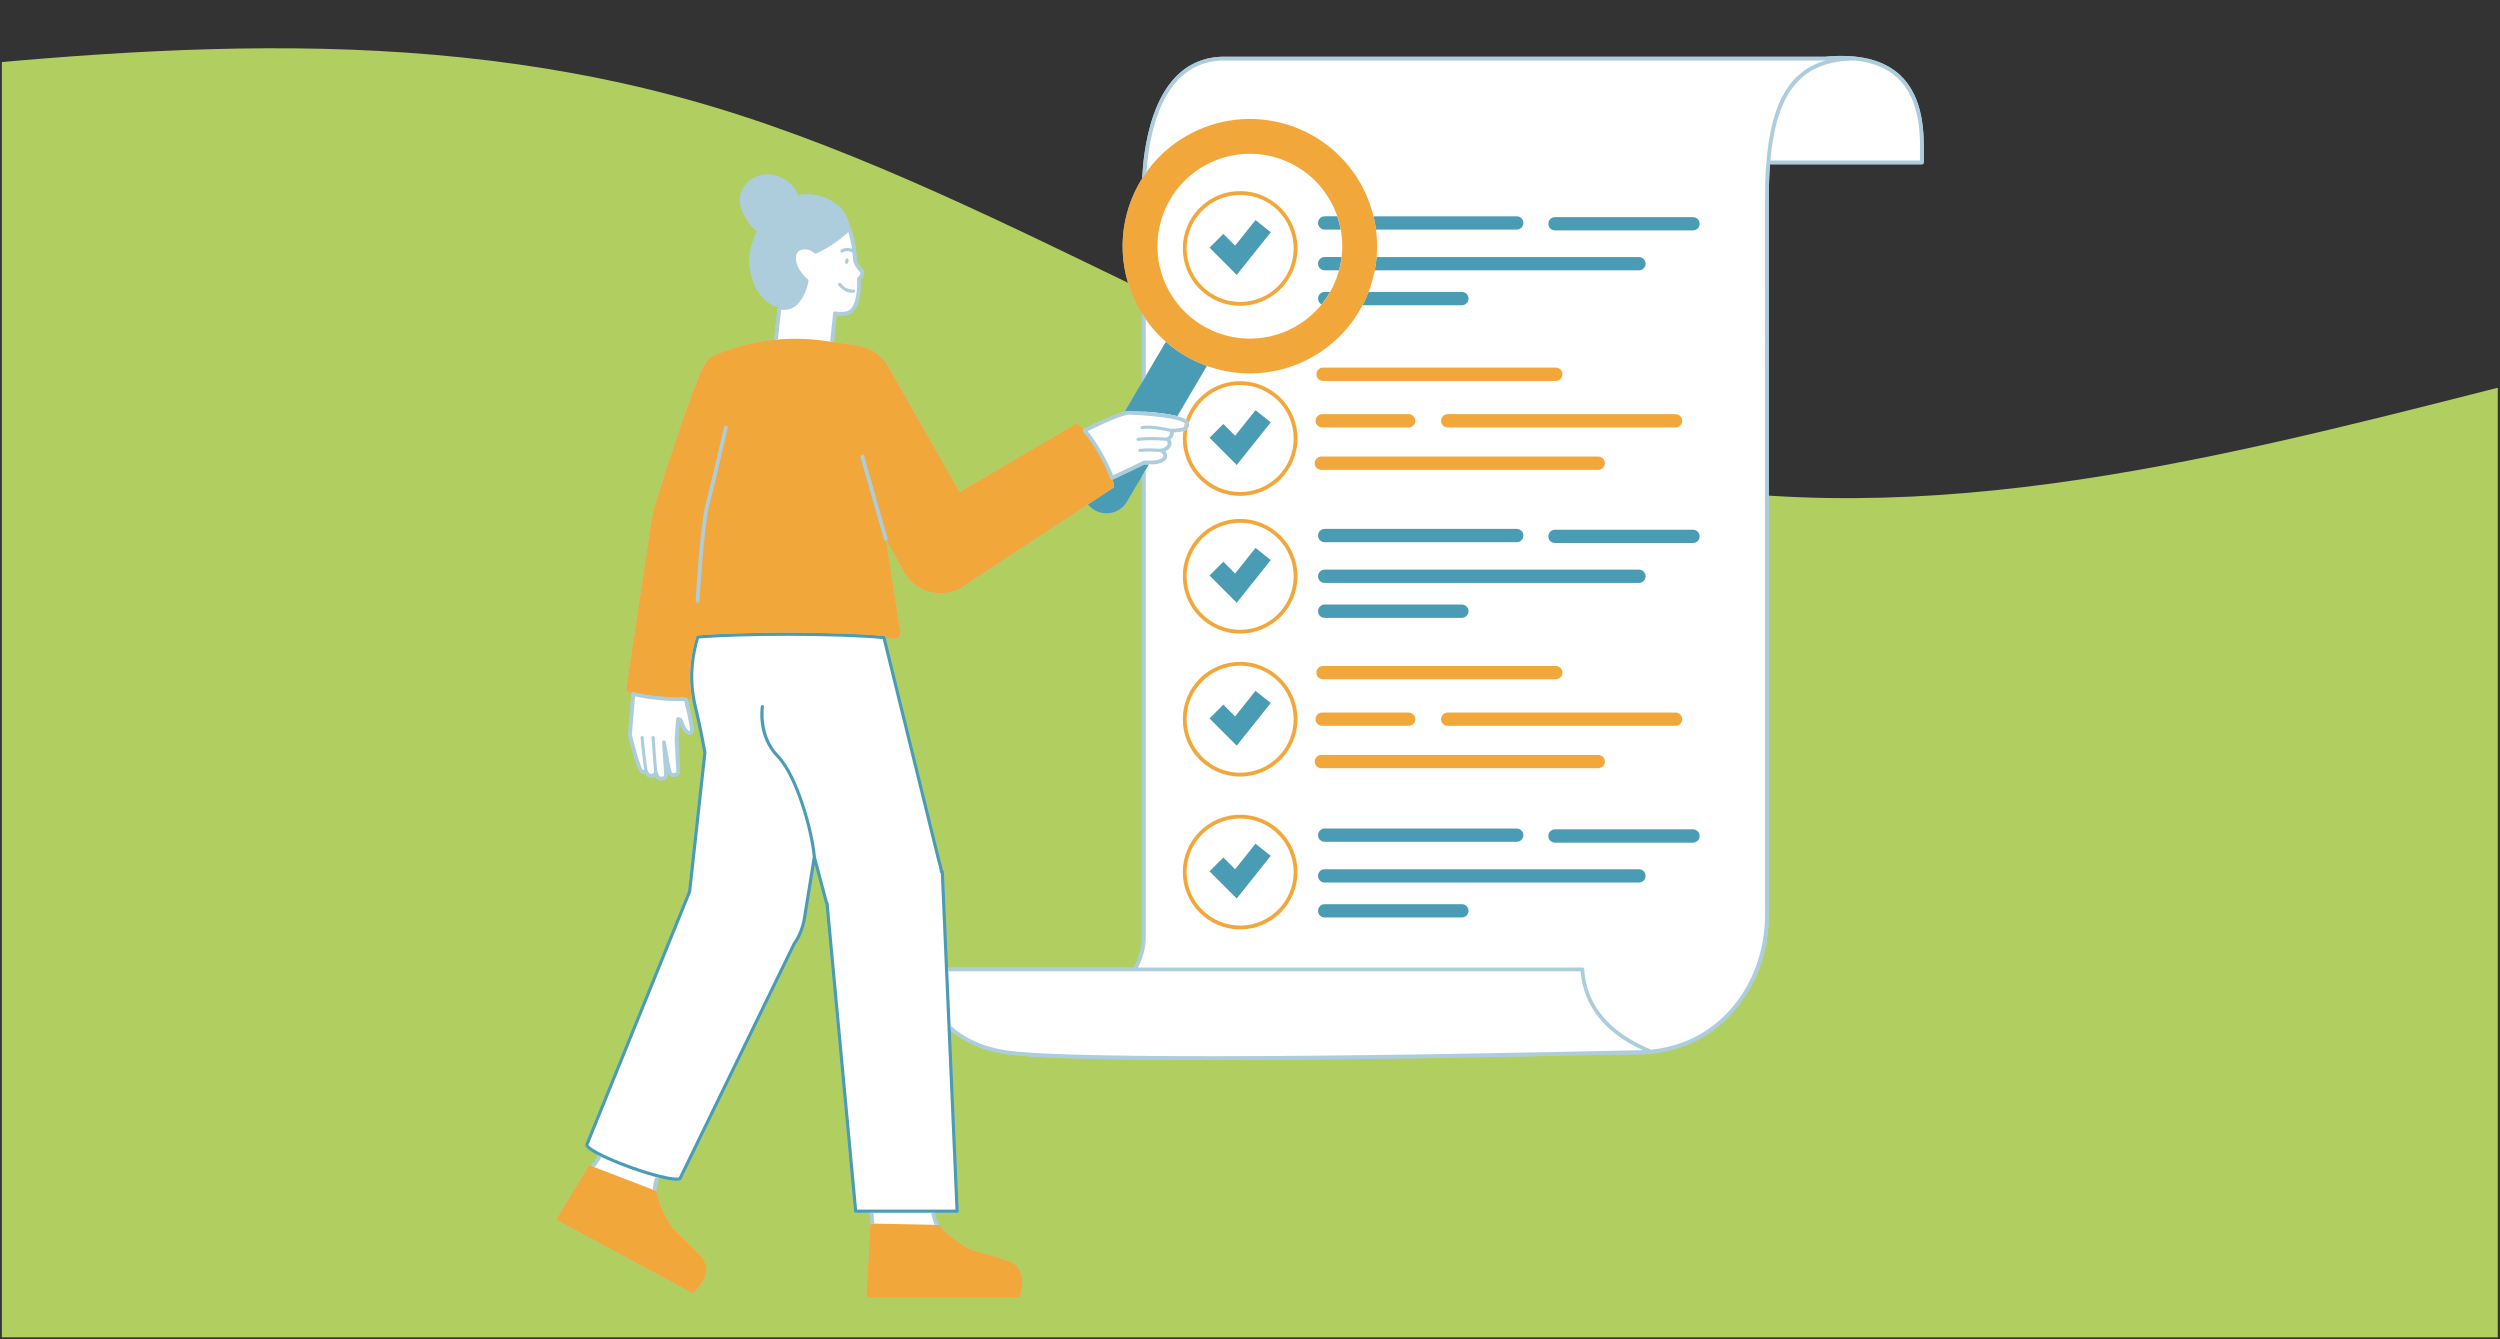
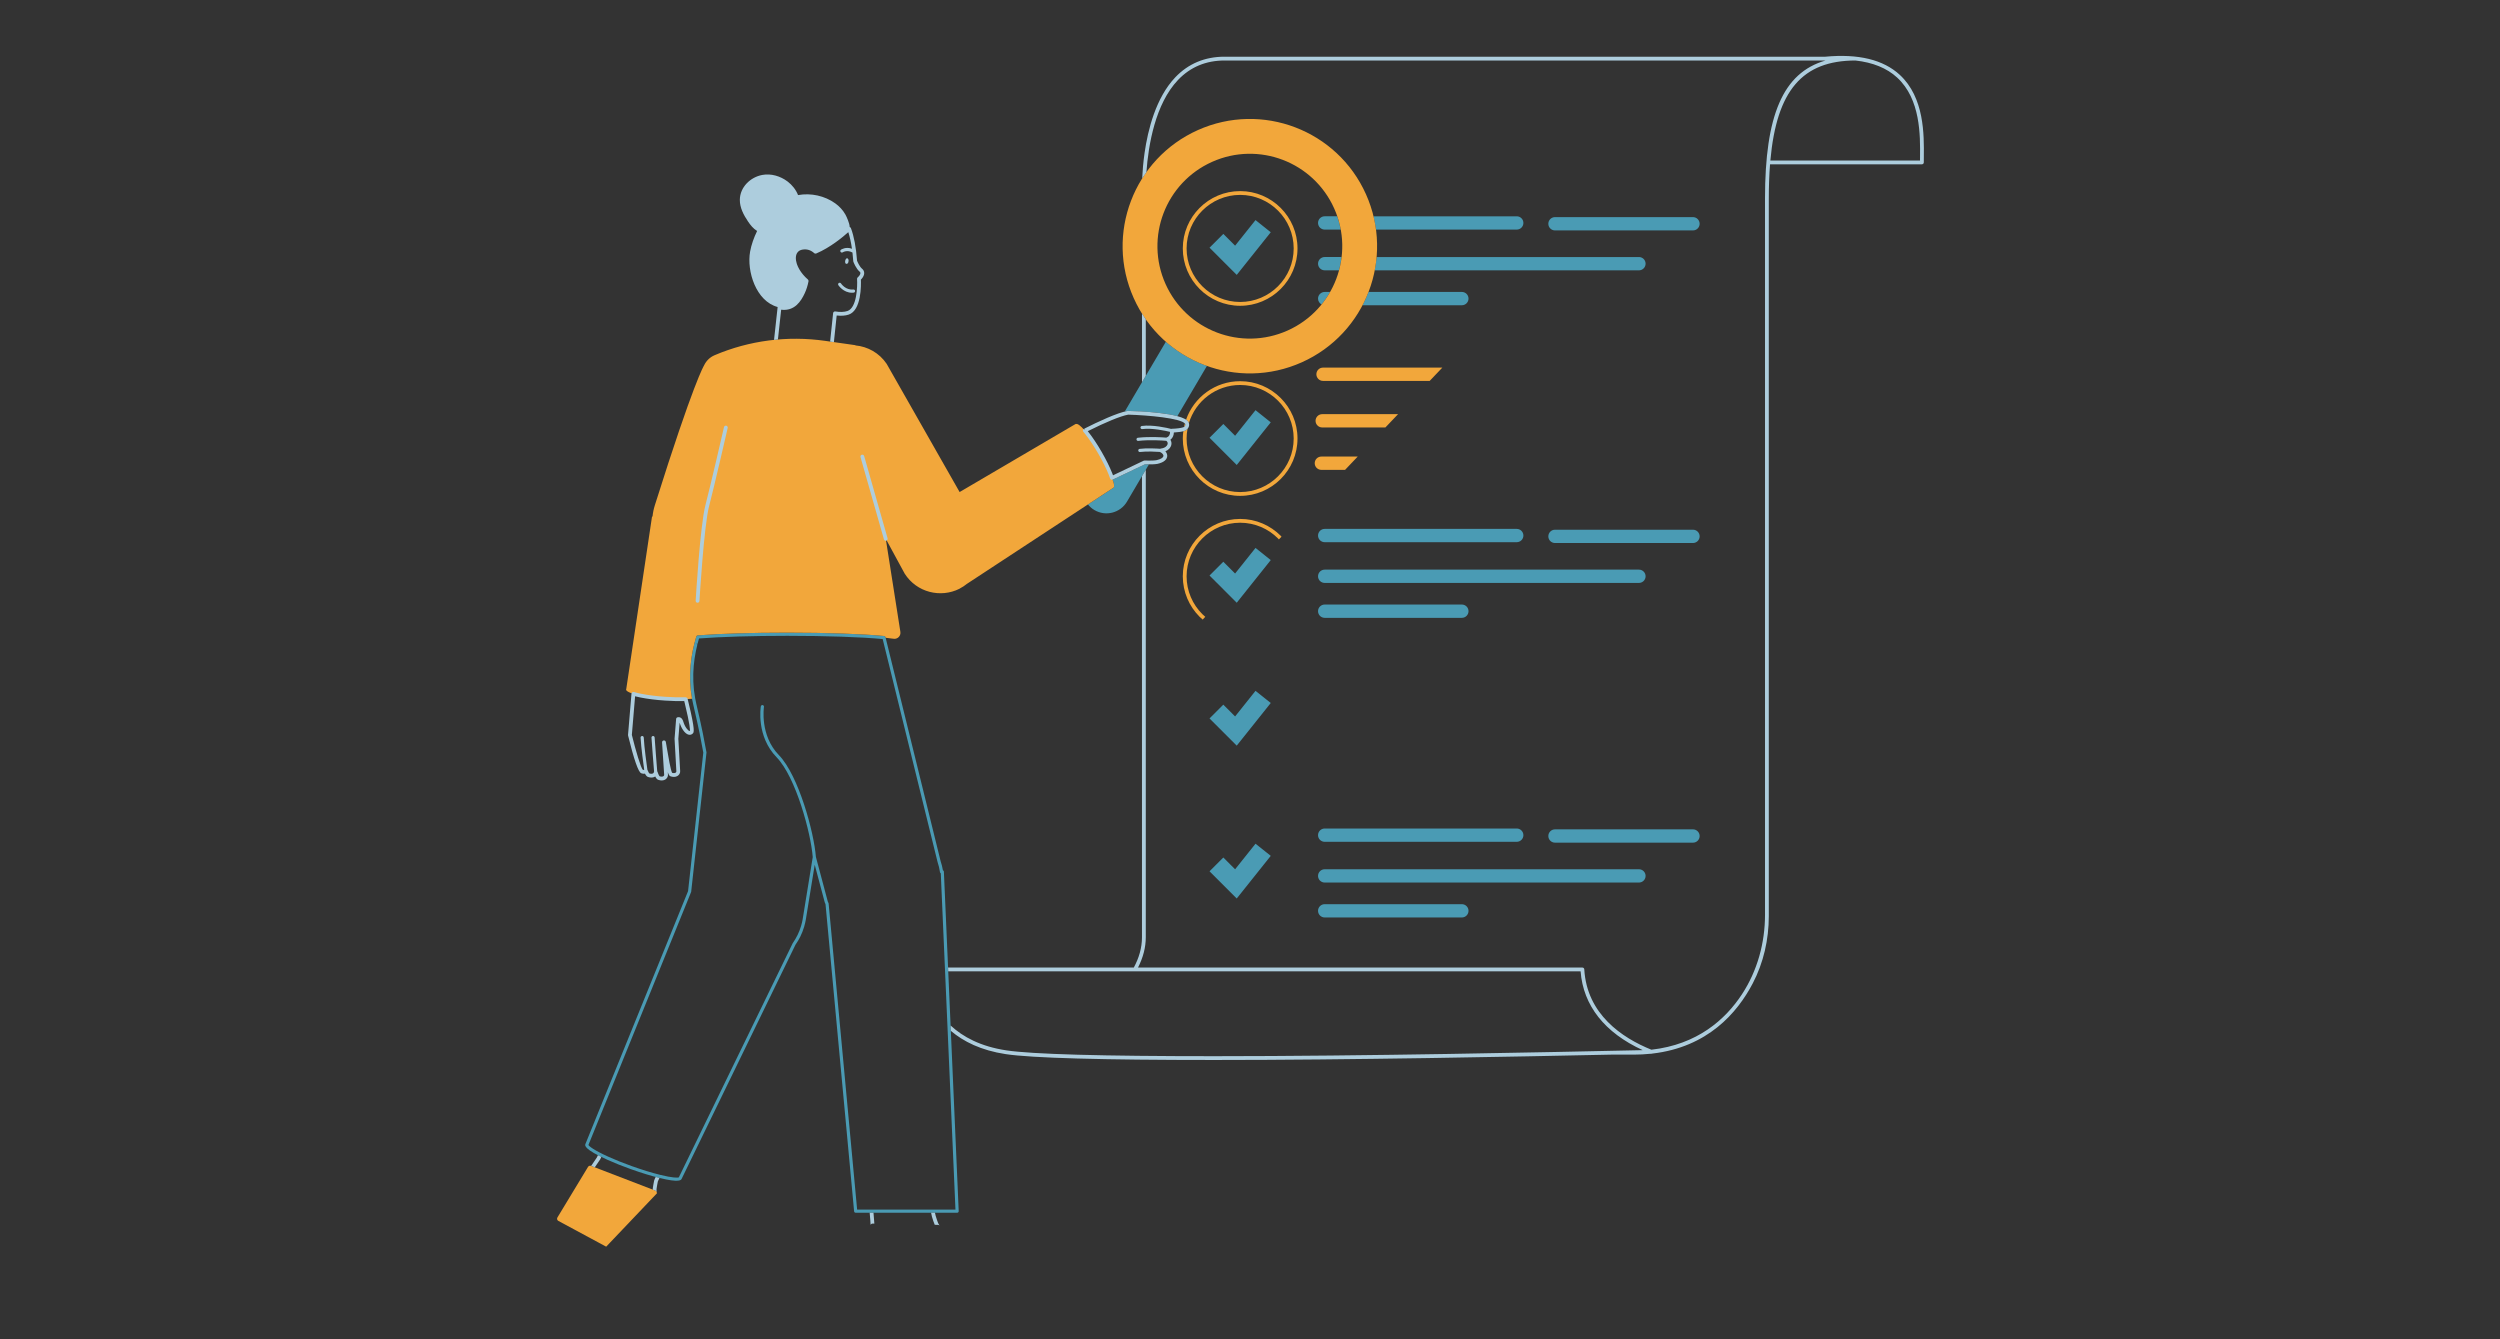
<svg xmlns="http://www.w3.org/2000/svg" width="840" zoomAndPan="magnify" viewBox="0 0 630 337.5" height="450" preserveAspectRatio="xMidYMid meet" version="1.0">
  <rect x="0" y="0" width="630" height="337.5" fill="#333333" stroke="none" />
  <defs>
    <clipPath id="b660b5288c">
-       <path d="M 0.465 12 L 629.445 12 L 629.445 337 L 0.465 337 Z M 0.465 12 " clip-rule="nonzero" />
-     </clipPath>
+       </clipPath>
    <clipPath id="a627beb88a">
      <path d="M 140.246 14 L 485 14 L 485 327.316 L 140.246 327.316 Z M 140.246 14 " clip-rule="nonzero" />
    </clipPath>
    <clipPath id="6fd96feca8">
-       <path d="M 140.246 29 L 424 29 L 424 327.316 L 140.246 327.316 Z M 140.246 29 " clip-rule="nonzero" />
+       <path d="M 140.246 29 L 424 29 L 140.246 327.316 Z M 140.246 29 " clip-rule="nonzero" />
    </clipPath>
  </defs>
  <g clip-path="url(#b660b5288c)">
-     <path fill="#b0cf60" d="M -45.309 20.184 C 29.676 12.312 104.656 4.438 179.637 26.906 C 254.617 49.375 329.602 102.184 404.582 119.039 C 479.562 135.891 554.543 116.789 629.527 97.684 L 629.527 339.676 L -45.309 339.676 Z M -45.309 20.184 " fill-opacity="1" fill-rule="nonzero" />
-   </g>
+     </g>
  <g clip-path="url(#a627beb88a)">
-     <path fill="#adcddd" d="M 478.719 18.836 C 474.59 15.035 468.281 13.508 459.977 14.289 L 308.586 14.289 C 303.633 14.289 299.457 16.035 296.172 19.484 C 291.289 24.617 289.27 32.676 288.434 38.531 C 288.094 40.906 287.918 43.125 287.828 44.965 C 282.328 53.727 281.16 64.984 285.703 75.137 C 286.312 76.5 287.012 77.793 287.777 79.023 L 287.777 96.332 L 283.434 103.711 C 280.691 104.41 276.449 106.398 273.234 108.027 L 273.195 108.043 L 273.152 108.066 C 273.113 108.086 273.082 108.121 273.051 108.148 C 272.168 107.18 271.473 106.684 271.129 106.859 L 271.102 106.816 L 241.824 123.992 L 223.434 91.691 C 221.566 88.918 218.629 87.32 215.555 87.039 L 215.547 86.984 L 210.141 86.215 L 210.844 79.5 C 211.969 79.637 213 79.566 213.855 79.285 C 217.094 78.223 217.004 71.797 216.949 70.457 C 217.27 70.148 217.785 69.535 217.781 68.805 C 217.781 68.379 217.59 68 217.234 67.715 C 216.68 67.262 216.164 66.168 215.977 65.703 C 215.727 62.301 215.207 59.535 214.43 57.484 C 214.379 57.344 214.262 57.242 214.117 57.199 C 214.121 56.285 213.285 54.5 213.055 54.082 C 212.43 52.957 211.52 51.988 210.477 51.238 C 207.816 49.332 204.355 48.582 201.141 49.156 C 201.133 49.156 201.121 49.16 201.113 49.16 C 200.582 47.809 199.629 46.613 198.461 45.73 C 196.672 44.379 194.32 43.668 192.09 44.086 C 189.086 44.645 186.469 47.18 186.441 50.348 C 186.422 52.312 187.379 54.152 188.477 55.781 C 189.109 56.715 189.832 57.629 190.797 58.203 C 189.977 59.887 189.352 61.652 189.035 63.379 C 188.133 68.324 190.508 75.91 195.977 77.371 C 195.973 77.391 195.965 77.406 195.961 77.426 L 195.062 85.648 C 189.926 86.18 184.875 87.469 180.082 89.512 C 180.07 89.516 180.055 89.52 180.043 89.527 C 178.852 90.035 177.93 90.977 177.402 92.125 C 177.402 92.125 174.879 95.984 165.02 127.324 C 164.703 128.328 164.52 129.273 164.441 130.164 L 164.309 130.18 L 157.812 173.656 C 157.801 173.688 157.777 173.719 157.773 173.75 C 157.773 173.77 157.785 173.785 157.789 173.805 L 157.773 173.91 L 157.82 173.914 C 157.949 174.176 158.43 174.441 159.168 174.699 C 159.156 174.734 159.137 174.766 159.137 174.805 L 158.266 185.164 C 158.262 185.184 158.262 185.199 158.262 185.215 C 158.258 185.289 158.27 185.359 158.293 185.422 C 159.762 191.398 160.867 194.57 161.582 194.855 C 161.914 194.988 162.246 195.023 162.543 194.965 C 162.773 195.434 163.016 195.699 163.305 195.797 C 163.98 196.023 164.609 195.988 165.074 195.699 C 165.09 195.688 165.105 195.68 165.125 195.668 C 165.355 196.152 165.605 196.418 165.898 196.52 C 166.219 196.629 166.5 196.672 166.746 196.672 C 167.262 196.672 167.609 196.48 167.797 196.332 C 168.16 196.051 168.359 195.621 168.324 195.18 C 168.32 195.129 168.305 194.906 168.281 194.566 C 168.516 195.305 168.719 195.543 168.973 195.625 C 169.98 195.965 170.594 195.656 170.871 195.441 C 171.238 195.16 171.434 194.727 171.402 194.289 C 171.371 193.879 171.105 189.047 170.941 186.164 L 171.27 182.094 C 171.27 182.102 171.273 182.109 171.277 182.117 C 171.648 183.398 172.516 184.891 173.535 185.137 C 173.938 185.234 174.316 185.121 174.602 184.82 C 174.852 184.551 175.234 184.145 173.512 177.055 L 173.289 176.156 C 173.312 176.152 173.34 176.152 173.363 176.152 C 173.73 176.133 174.066 176.109 174.391 176.078 C 174.395 176.09 174.395 176.105 174.398 176.117 C 174.484 176.598 174.586 177.078 174.699 177.566 C 176.188 183.91 176.766 187.102 177.039 188.637 C 177.125 189.109 177.184 189.43 177.23 189.648 L 173.395 224.555 L 147.52 288.305 C 147.414 288.594 147.184 289.293 150.668 291.109 L 150.434 291.648 L 148.969 293.816 L 148.922 293.797 C 148.652 293.695 148.34 293.801 148.188 294.051 L 140.465 306.812 C 140.379 306.957 140.355 307.129 140.398 307.289 C 140.441 307.449 140.551 307.586 140.699 307.664 L 174.27 325.754 C 174.359 325.801 174.457 325.824 174.555 325.824 C 174.73 325.824 174.902 325.75 175.02 325.613 C 175.055 325.57 175.875 324.605 176.5 323.734 C 176.738 323.402 176.957 323.055 177.148 322.699 C 178.398 320.387 178.203 318.246 176.578 316.508 C 174.641 314.438 173.238 313.098 172.109 312.023 C 169.648 309.672 168.73 308.793 166.828 304.598 C 165.809 302.352 165.516 300.523 165.512 300.508 C 165.508 300.469 165.48 300.441 165.469 300.406 C 165.457 300.215 165.438 300.023 165.441 299.82 C 165.441 299.715 165.461 299.445 165.57 298.828 L 165.629 298.496 C 165.672 298.254 165.723 297.992 165.777 297.727 C 165.809 297.621 165.988 297.242 166.184 296.84 C 166.168 296.836 166.16 296.836 166.145 296.832 C 171.254 298.102 171.668 297.383 171.809 296.992 L 200.457 238.078 C 201.406 236.742 202.133 235.25 202.59 233.699 L 202.629 233.625 C 202.648 233.578 202.66 233.527 202.664 233.477 C 202.836 232.879 202.957 232.367 203.043 231.867 L 205.309 217.918 L 207.836 227.395 C 207.879 227.508 207.926 227.613 207.973 227.723 L 208.027 227.848 L 215.23 305.254 C 215.25 305.461 215.422 305.617 215.629 305.617 L 219.16 305.617 L 219.324 307.582 L 219.387 308.625 C 219.332 308.711 219.285 308.805 219.281 308.914 L 218.367 326.387 C 218.355 326.555 218.418 326.719 218.531 326.836 C 218.648 326.957 218.805 327.027 218.973 327.027 L 256.496 327.027 C 256.781 327.027 257.031 326.828 257.09 326.547 C 257.102 326.496 257.371 325.254 257.508 324.195 C 257.562 323.785 257.59 323.375 257.59 322.973 C 257.602 320.344 256.418 318.551 254.164 317.789 C 251.48 316.879 249.609 316.359 248.109 315.945 C 244.828 315.035 243.602 314.695 239.945 311.895 C 237.984 310.395 236.867 308.926 236.855 308.91 C 236.832 308.879 236.793 308.859 236.762 308.836 C 236.664 308.672 236.559 308.52 236.465 308.34 C 236.418 308.246 236.305 308 236.109 307.402 C 236.004 307.09 235.891 306.723 235.77 306.324 C 235.727 306.18 235.672 305.938 235.613 305.617 L 241.195 305.617 C 241.301 305.617 241.406 305.57 241.48 305.492 C 241.559 305.414 241.598 305.309 241.594 305.199 L 239.602 259.637 L 239.609 259.766 C 242.785 262.473 247.227 264.699 253.445 265.637 C 259.957 266.617 277.645 267.117 306.031 267.117 C 340.152 267.117 381.762 266.285 405.977 265.766 L 411.668 265.766 C 413.137 265.766 414.539 265.688 415.887 265.551 L 416.203 265.543 C 416.27 265.543 416.332 265.523 416.391 265.5 C 430.309 263.895 437.781 255.277 441.699 247.797 C 444.426 242.578 445.738 236.734 445.738 230.844 L 445.738 50.062 C 445.738 46.949 445.84 44.07 446.043 41.41 L 484.316 41.41 C 484.582 41.41 484.797 41.195 484.797 40.934 C 484.797 40.516 484.801 40.066 484.805 39.582 C 484.867 33.969 484.965 24.578 478.719 18.836 Z M 149.426 293.988 L 149.172 293.891 Z M 287.777 236.176 C 287.777 238.891 287.008 241.441 285.723 243.824 L 238.914 243.824 L 237.859 219.668 C 237.855 219.551 237.797 219.441 237.707 219.371 C 237.676 219.348 237.645 219.328 237.613 219.316 C 237.477 218.516 237.281 217.734 237.035 217.004 L 223.176 160.715 C 223.938 160.797 224.609 160.879 225.172 160.969 C 226.188 161.125 227.055 160.246 226.895 159.23 L 223.285 136.254 C 223.305 136.25 223.324 136.25 223.344 136.246 C 223.379 136.234 223.406 136.215 223.438 136.199 L 227.992 144.578 C 231.016 149.32 237.031 150.746 241.77 148.375 L 241.891 148.297 C 242.516 147.973 243.113 147.582 243.68 147.125 C 244.434 146.629 245.188 146.133 245.941 145.641 C 247.863 144.379 249.785 143.117 251.707 141.855 C 254.297 140.156 256.887 138.457 259.477 136.758 C 262.234 134.949 264.988 133.141 267.742 131.332 C 270.16 129.746 272.578 128.16 274.996 126.574 C 274.719 126.758 274.438 126.938 274.16 127.121 C 274.602 127.672 275.145 128.152 275.785 128.531 C 278.645 130.215 282.324 129.262 284.008 126.406 L 287.777 120 Z M 287.777 236.176 " fill-opacity="1" fill-rule="nonzero" />
-   </g>
-   <path fill="#ffffff" d="M 484.32 40.934 L 445.613 40.934 C 445.379 43.707 445.262 46.746 445.262 50.062 L 445.262 230.789 C 445.262 237.391 443.609 243.922 440.223 249.586 C 436.121 256.453 428.84 263.66 416.148 265.047 C 416.164 265.055 416.18 265.059 416.195 265.066 C 416.113 265.066 416.016 265.07 415.93 265.07 C 414.574 265.211 413.156 265.289 411.672 265.289 C 410.051 265.289 408.137 265.289 405.965 265.289 C 381.945 265.801 340.117 266.641 306.035 266.641 L 306.023 266.641 C 277.684 266.641 260.02 266.145 253.52 265.164 C 246.895 264.168 242.328 261.695 239.168 258.75 L 241.195 305.219 L 235.055 305.219 C 235.148 305.762 235.234 306.211 235.312 306.465 C 235.434 306.867 235.551 307.238 235.656 307.555 C 235.809 308.016 235.941 308.371 236.043 308.562 C 236.375 309.211 236.789 309.816 237.289 310.336 C 240.039 313.137 219.887 308.949 219.887 308.949 L 219.887 308.914 L 219.859 308.23 L 219.805 307.543 L 219.609 305.219 L 215.633 305.219 L 208.422 227.746 C 208.352 227.582 208.273 227.422 208.211 227.254 L 205.215 216.012 L 203.848 224.426 L 203.848 224.43 L 202.652 231.801 C 202.555 232.363 202.414 232.91 202.258 233.445 L 202.27 233.449 L 202.234 233.523 C 201.762 235.098 201.051 236.551 200.133 237.844 L 171.434 296.855 C 171.434 296.855 171.438 296.859 171.434 296.863 C 171.246 297.387 169.219 297.184 166.242 296.445 C 166.129 296.414 166.004 296.379 165.891 296.352 C 165.594 296.953 165.34 297.48 165.312 297.621 C 165.254 297.902 165.203 298.168 165.16 298.41 C 165.137 298.527 165.117 298.637 165.098 298.742 C 165.016 299.223 164.965 299.598 164.961 299.812 C 164.949 300.543 165.027 301.27 165.227 301.965 C 166.102 304.973 155.301 300.43 151.277 297.152 C 150.258 296.324 148.922 294.746 148.922 294.746 L 148.938 294.715 L 150.855 291.875 L 151.129 291.246 L 151.254 290.957 C 149.039 289.836 147.73 288.898 147.895 288.438 L 173.785 224.656 L 177.637 189.625 C 177.434 188.793 177.078 185.945 175.09 177.48 C 174.977 177 174.879 176.52 174.793 176.047 C 174.672 175.398 174.582 174.754 174.508 174.117 C 174.492 173.969 174.477 173.824 174.461 173.68 C 174.332 172.406 174.285 171.156 174.309 169.938 C 174.312 169.816 174.316 169.691 174.32 169.57 C 174.359 168.332 174.465 167.129 174.633 165.961 C 174.645 165.883 174.656 165.801 174.668 165.719 C 174.848 164.52 175.086 163.359 175.367 162.254 C 175.375 162.223 175.383 162.191 175.391 162.16 C 175.535 161.598 175.688 161.047 175.852 160.512 C 181.141 160.094 189.277 159.824 198.406 159.824 C 208.645 159.824 217.629 160.16 222.758 160.672 L 236.648 217.098 C 236.938 217.969 237.145 218.848 237.273 219.723 L 237.461 219.684 L 238.535 244.301 L 286.027 244.301 C 287.426 241.785 288.258 239.074 288.258 236.176 C 288.258 225.75 288.258 165.711 288.258 116.598 L 280.344 120.371 L 280.207 120.438 C 280.102 120.121 279.973 119.777 279.832 119.414 C 279.23 117.902 278.32 116.047 277.199 114.102 C 276.059 112.125 274.887 110.391 273.871 109.109 C 273.695 108.891 273.527 108.688 273.363 108.496 C 273.395 108.484 273.422 108.469 273.453 108.453 C 276.785 106.766 281.629 104.484 284.27 104.012 L 284.27 104.016 L 284.27 104.012 C 284.27 104.012 285.992 104.062 288.262 104.223 C 288.262 73.711 288.262 50.062 288.262 50.062 C 288.262 50.062 286.5 14.766 308.59 14.766 C 327.531 14.766 430.906 14.766 460.004 14.766 C 462.863 14.496 465.371 14.523 467.598 14.766 C 467.617 14.766 467.629 14.766 467.629 14.766 C 467.621 14.766 467.613 14.766 467.602 14.766 C 485.625 16.746 484.32 33.945 484.32 40.934 Z M 207.715 90.27 L 209.441 88.312 L 210.422 78.953 C 211.648 79.168 212.781 79.133 213.707 78.832 C 216.934 77.773 216.457 70.258 216.457 70.258 C 217.094 69.727 217.727 68.727 216.934 68.086 C 216.121 67.426 215.508 65.812 215.508 65.812 C 215.227 61.91 214.621 59.344 213.984 57.652 C 213.977 57.66 210.012 61.527 205.504 63.438 C 204.691 62.707 203.633 62.223 202.258 62.406 C 201.344 62.531 200.73 62.984 200.387 63.633 C 200.383 63.645 200.375 63.656 200.367 63.672 C 200.152 64.102 200.055 64.617 200.078 65.188 C 200.078 65.23 200.082 65.273 200.086 65.316 C 200.094 65.438 200.105 65.559 200.125 65.684 C 200.133 65.738 200.145 65.797 200.156 65.855 C 200.191 66.047 200.238 66.246 200.297 66.445 C 200.324 66.539 200.348 66.629 200.379 66.723 C 200.414 66.82 200.453 66.914 200.488 67.012 C 200.531 67.117 200.574 67.227 200.625 67.332 C 200.664 67.422 200.707 67.512 200.75 67.605 C 200.812 67.73 200.883 67.855 200.953 67.984 C 200.996 68.059 201.035 68.133 201.078 68.207 C 201.195 68.406 201.324 68.605 201.465 68.801 C 201.496 68.848 201.531 68.891 201.566 68.938 C 201.684 69.098 201.805 69.258 201.934 69.414 C 201.988 69.48 202.043 69.547 202.102 69.613 C 202.227 69.758 202.355 69.898 202.488 70.039 C 202.547 70.102 202.602 70.16 202.664 70.219 C 202.859 70.414 203.059 70.609 203.277 70.797 C 203.09 71.797 202.793 72.773 202.363 73.699 C 201.262 76.074 199.668 77.988 196.762 77.555 C 196.648 77.535 196.547 77.5 196.438 77.48 L 195.27 88.168 L 197.711 88.695 Z M 158.742 185.25 L 158.746 185.25 C 158.875 185.781 160.922 194.078 161.758 194.414 C 162.203 194.59 162.559 194.52 162.793 194.336 C 163.004 194.891 163.227 195.266 163.457 195.344 C 164.547 195.715 165.172 195.207 165.246 194.66 C 165.496 195.43 165.766 195.973 166.051 196.066 C 167.246 196.473 167.895 195.816 167.848 195.219 C 167.828 194.957 167.438 189.254 167.32 187.062 C 167.715 189.172 168.531 194.973 169.125 195.176 C 170.32 195.582 170.969 194.926 170.922 194.328 C 170.891 193.906 170.621 188.992 170.465 186.129 L 170.859 181.219 C 171.211 181.145 171.543 181.312 171.734 181.988 C 172.27 183.82 173.555 185.234 174.25 184.496 C 174.621 184.102 173.848 180.48 173.043 177.172 C 172.961 176.832 172.879 176.504 172.801 176.18 C 172.758 176.18 172.723 176.18 172.68 176.184 C 171.195 176.227 169.469 176.195 167.633 176.07 C 165.309 175.914 163.18 175.641 161.5 175.305 C 160.777 175.164 160.148 175.008 159.613 174.848 L 158.742 185.223 L 158.738 185.227 C 158.738 185.227 158.742 185.234 158.742 185.234 Z M 158.742 185.25 " fill-opacity="1" fill-rule="nonzero" />
+     </g>
  <path fill="#4a9bb4" d="M 316.391 55.461 L 320.23 58.527 L 311.656 69.273 L 304.801 62.418 L 308.277 58.941 L 311.246 61.91 Z M 311.246 109.812 L 308.277 106.844 L 304.801 110.32 L 311.656 117.176 L 320.23 106.43 L 316.391 103.363 Z M 311.246 144.527 L 308.277 141.559 L 304.801 145.031 L 311.656 151.891 L 320.23 141.141 L 316.391 138.078 Z M 311.246 180.543 L 308.277 177.57 L 304.801 181.047 L 311.656 187.902 L 320.23 177.156 L 316.391 174.09 Z M 311.246 219.062 L 308.277 216.09 L 304.801 219.566 L 311.656 226.422 L 320.23 215.676 L 316.391 212.613 Z M 391.855 58.066 L 426.633 58.066 C 427.559 58.066 428.309 57.316 428.309 56.391 C 428.309 55.465 427.559 54.715 426.633 54.715 L 391.855 54.715 C 390.93 54.715 390.18 55.465 390.18 56.391 C 390.18 57.316 390.93 58.066 391.855 58.066 Z M 333.82 136.633 L 382.219 136.633 C 383.145 136.633 383.895 135.883 383.895 134.957 C 383.895 134.031 383.145 133.281 382.219 133.281 L 333.82 133.281 C 332.895 133.281 332.145 134.031 332.145 134.957 C 332.145 135.883 332.895 136.633 333.82 136.633 Z M 426.633 133.488 L 391.855 133.488 C 390.93 133.488 390.18 134.238 390.18 135.164 C 390.18 136.09 390.93 136.84 391.855 136.84 L 426.633 136.84 C 427.559 136.84 428.309 136.09 428.309 135.164 C 428.309 134.238 427.559 133.488 426.633 133.488 Z M 333.82 146.898 L 413.016 146.898 C 413.941 146.898 414.691 146.148 414.691 145.223 C 414.691 144.297 413.941 143.547 413.016 143.547 L 333.82 143.547 C 332.895 143.547 332.145 144.297 332.145 145.223 C 332.145 146.148 332.895 146.898 333.82 146.898 Z M 333.82 155.695 L 368.391 155.695 C 369.316 155.695 370.066 154.945 370.066 154.02 C 370.066 153.094 369.316 152.344 368.391 152.344 L 333.82 152.344 C 332.895 152.344 332.145 153.094 332.145 154.02 C 332.145 154.945 332.895 155.695 333.82 155.695 Z M 333.82 212.137 L 382.219 212.137 C 383.145 212.137 383.895 211.387 383.895 210.461 C 383.895 209.535 383.145 208.785 382.219 208.785 L 333.82 208.785 C 332.895 208.785 332.145 209.535 332.145 210.461 C 332.145 211.387 332.895 212.137 333.82 212.137 Z M 426.633 208.996 L 391.855 208.996 C 390.93 208.996 390.18 209.746 390.18 210.672 C 390.18 211.598 390.93 212.348 391.855 212.348 L 426.633 212.348 C 427.559 212.348 428.309 211.598 428.309 210.672 C 428.309 209.746 427.559 208.996 426.633 208.996 Z M 413.016 219.051 L 333.82 219.051 C 332.895 219.051 332.145 219.801 332.145 220.727 C 332.145 221.652 332.895 222.402 333.82 222.402 L 413.016 222.402 C 413.941 222.402 414.691 221.652 414.691 220.727 C 414.691 219.801 413.941 219.051 413.016 219.051 Z M 368.391 227.852 L 333.82 227.852 C 332.895 227.852 332.145 228.602 332.145 229.527 C 332.145 230.453 332.895 231.203 333.82 231.203 L 368.391 231.203 C 369.316 231.203 370.066 230.453 370.066 229.527 C 370.066 228.602 369.316 227.852 368.391 227.852 Z M 333.82 57.859 L 337.867 57.859 C 337.66 56.734 337.371 55.613 336.988 54.504 L 333.82 54.504 C 332.895 54.504 332.145 55.254 332.145 56.18 C 332.145 57.109 332.895 57.859 333.82 57.859 Z M 382.219 57.859 C 383.145 57.859 383.895 57.109 383.895 56.184 C 383.895 55.254 383.145 54.508 382.219 54.508 L 346.117 54.508 C 346.387 55.621 346.598 56.738 346.746 57.859 Z M 333.82 68.121 L 337.438 68.121 C 337.734 67.027 337.949 65.906 338.086 64.77 L 333.82 64.77 C 332.895 64.77 332.145 65.52 332.145 66.445 C 332.145 67.375 332.895 68.121 333.82 68.121 Z M 346.902 64.77 C 346.805 65.898 346.645 67.016 346.43 68.125 L 413.016 68.125 C 413.941 68.125 414.691 67.375 414.691 66.449 C 414.691 65.523 413.941 64.773 413.016 64.773 L 346.902 64.773 Z M 333.035 76.719 C 333.84 75.727 334.559 74.672 335.188 73.57 L 333.82 73.57 C 332.895 73.57 332.145 74.32 332.145 75.246 C 332.145 75.887 332.508 76.434 333.035 76.719 Z M 370.066 75.246 C 370.066 74.32 369.316 73.57 368.391 73.57 L 344.871 73.57 C 344.43 74.715 343.918 75.832 343.348 76.922 L 368.391 76.922 C 369.316 76.922 370.066 76.172 370.066 75.246 Z M 237.859 219.668 L 241.594 305.203 C 241.598 305.312 241.559 305.418 241.484 305.496 C 241.41 305.574 241.305 305.617 241.195 305.617 L 215.629 305.617 C 215.426 305.617 215.254 305.461 215.234 305.254 L 208.031 227.848 L 207.973 227.723 C 207.926 227.617 207.879 227.508 207.836 227.398 L 205.309 217.918 L 203.047 231.867 C 202.957 232.367 202.836 232.879 202.664 233.477 C 202.664 233.527 202.652 233.578 202.629 233.625 L 202.594 233.699 C 202.133 235.25 201.406 236.742 200.457 238.078 L 171.809 296.996 C 171.668 297.383 171.254 298.102 166.145 296.832 C 164.031 296.312 161.547 295.547 158.961 294.621 C 156.887 293.879 154.867 293.074 153.125 292.293 C 147.066 289.574 147.395 288.652 147.52 288.305 L 173.395 224.559 L 177.23 189.652 C 177.184 189.438 177.125 189.113 177.039 188.641 C 176.766 187.105 176.191 183.914 174.699 177.57 C 174.586 177.086 174.484 176.602 174.398 176.121 C 174.289 175.523 174.199 174.902 174.113 174.164 L 174.062 173.719 C 173.934 172.465 173.883 171.191 173.91 169.934 L 173.918 169.559 C 173.957 168.344 174.066 167.113 174.238 165.906 L 174.273 165.664 C 174.449 164.492 174.688 163.312 174.98 162.156 C 174.98 162.156 175.004 162.062 175.004 162.062 C 175.152 161.496 175.305 160.938 175.469 160.398 C 175.52 160.238 175.656 160.129 175.82 160.113 C 181.352 159.676 189.582 159.426 198.41 159.426 C 208.32 159.426 217.438 159.742 222.797 160.273 C 222.965 160.293 223.105 160.414 223.145 160.578 L 237.035 217.004 C 237.281 217.734 237.477 218.516 237.613 219.316 C 237.645 219.332 237.68 219.348 237.707 219.371 C 237.797 219.441 237.855 219.551 237.859 219.668 Z M 240.777 304.82 L 237.078 220.074 C 237.066 220.066 237.055 220.059 237.043 220.051 C 236.953 219.988 236.891 219.891 236.875 219.781 C 236.746 218.91 236.543 218.047 236.266 217.227 L 222.434 161.043 C 217.066 160.531 208.125 160.227 198.406 160.227 C 189.746 160.227 181.66 160.469 176.152 160.891 C 176.02 161.34 175.895 161.797 175.777 162.262 L 175.367 162.254 L 175.754 162.352 C 175.465 163.48 175.234 164.637 175.062 165.781 L 175.027 166.02 C 174.859 167.199 174.754 168.398 174.715 169.586 L 174.707 169.949 C 174.68 171.176 174.73 172.418 174.855 173.641 L 174.902 174.07 C 174.988 174.793 175.074 175.398 175.184 175.977 C 175.27 176.445 175.367 176.918 175.477 177.391 C 176.973 183.754 177.547 186.961 177.824 188.504 C 177.918 189.004 177.973 189.332 178.023 189.535 C 178.035 189.582 178.039 189.625 178.031 189.672 L 174.18 224.703 C 174.176 224.738 174.168 224.777 174.152 224.809 L 148.285 288.531 C 148.41 288.805 149.52 289.797 153.453 291.562 C 155.176 292.336 157.172 293.133 159.23 293.867 C 161.789 294.785 164.246 295.543 166.336 296.059 C 169.531 296.852 170.809 296.82 171.07 296.688 C 171.07 296.684 171.074 296.684 171.074 296.68 L 199.77 237.672 C 200.703 236.352 201.395 234.938 201.848 233.41 L 201.863 233.379 C 201.867 233.363 201.867 233.352 201.875 233.336 C 202.051 232.73 202.172 232.223 202.258 231.734 L 204.809 215.996 C 204.344 209.926 200.551 195.824 195.699 190.828 C 190.566 185.547 191.68 178.316 191.727 178.012 C 191.762 177.793 191.969 177.641 192.188 177.68 C 192.402 177.715 192.551 177.922 192.516 178.137 C 192.504 178.207 191.426 185.285 196.27 190.273 C 201.25 195.398 205.137 209.773 205.605 215.941 L 208.594 227.152 C 208.617 227.207 208.66 227.301 208.703 227.395 L 208.789 227.59 C 208.805 227.629 208.812 227.668 208.816 227.711 L 215.996 304.82 Z M 283.434 103.711 C 283.695 103.645 283.953 103.582 284.184 103.543 C 284.262 103.527 284.34 103.531 284.41 103.555 C 285.879 103.574 292.699 103.805 296.688 104.875 L 304.148 92.207 C 300.371 90.855 296.852 88.797 293.797 86.117 Z M 280.418 120.867 C 280.402 120.875 280.387 120.875 280.371 120.879 C 280.59 121.449 280.781 121.922 280.742 122.641 C 280.738 122.695 280.734 122.754 280.703 122.805 C 280.68 122.84 280.641 122.863 280.605 122.887 C 280.316 123.082 280.023 123.273 279.73 123.465 C 278.152 124.5 276.574 125.535 274.996 126.574 C 274.719 126.754 274.438 126.938 274.16 127.121 C 274.602 127.668 275.145 128.152 275.785 128.531 C 278.645 130.215 282.324 129.262 284.008 126.402 L 289.527 117.027 C 289.215 117.027 288.875 117.023 288.504 117.016 Z M 280.418 120.867 " fill-opacity="1" fill-rule="nonzero" />
  <g clip-path="url(#6fd96feca8)">
    <path fill="#f2a73b" d="M 257.59 322.977 C 257.59 323.379 257.562 323.789 257.508 324.195 C 257.371 325.258 257.102 326.496 257.09 326.551 C 257.031 326.828 256.781 327.027 256.496 327.027 L 218.973 327.027 C 218.805 327.027 218.648 326.961 218.531 326.84 C 218.418 326.719 218.355 326.555 218.367 326.391 L 219.281 308.914 C 219.297 308.586 219.598 308.344 219.898 308.34 L 236.379 308.668 C 236.566 308.672 236.742 308.762 236.855 308.91 C 236.867 308.926 237.984 310.398 239.945 311.898 C 243.605 314.695 244.832 315.035 248.109 315.945 C 249.609 316.363 251.48 316.879 254.164 317.789 C 256.418 318.551 257.602 320.344 257.59 322.977 Z M 326.969 62.605 C 326.969 70.574 320.484 77.059 312.516 77.059 C 304.547 77.059 298.066 70.574 298.066 62.605 C 298.066 54.637 304.547 48.156 312.516 48.156 C 320.484 48.156 326.969 54.637 326.969 62.605 Z M 326.008 62.605 C 326.008 55.168 319.957 49.113 312.516 49.113 C 305.078 49.113 299.023 55.168 299.023 62.605 C 299.023 70.047 305.078 76.098 312.516 76.098 C 319.957 76.098 326.008 70.047 326.008 62.605 Z M 326.969 145.223 C 326.969 153.188 320.484 159.672 312.516 159.672 C 304.547 159.672 298.066 153.191 298.066 145.223 C 298.066 137.254 304.547 130.77 312.516 130.77 C 320.484 130.77 326.969 137.254 326.969 145.223 Z M 326.008 145.223 C 326.008 137.781 319.957 131.727 312.516 131.727 C 305.078 131.727 299.023 137.781 299.023 145.223 C 299.023 152.66 305.078 158.715 312.516 158.715 C 319.957 158.715 326.008 152.66 326.008 145.223 Z M 326.969 181.234 C 326.969 189.203 320.484 195.688 312.516 195.688 C 304.547 195.688 298.066 189.203 298.066 181.234 C 298.066 173.266 304.547 166.785 312.516 166.785 C 320.484 166.785 326.969 173.266 326.969 181.234 Z M 326.008 181.234 C 326.008 173.797 319.957 167.742 312.516 167.742 C 305.078 167.742 299.023 173.797 299.023 181.234 C 299.023 188.676 305.078 194.727 312.516 194.727 C 319.957 194.727 326.008 188.676 326.008 181.234 Z M 326.969 219.754 C 326.969 227.723 320.484 234.207 312.516 234.207 C 304.547 234.207 298.066 227.723 298.066 219.754 C 298.066 211.785 304.547 205.305 312.516 205.305 C 320.484 205.305 326.969 211.785 326.969 219.754 Z M 326.008 219.754 C 326.008 212.316 319.957 206.262 312.516 206.262 C 305.078 206.262 299.023 212.316 299.023 219.754 C 299.023 227.195 305.078 233.246 312.516 233.246 C 319.957 233.246 326.008 227.195 326.008 219.754 Z M 331.727 94.312 C 331.727 95.238 332.477 95.988 333.402 95.988 L 392.062 95.988 C 392.992 95.988 393.738 95.238 393.738 94.312 C 393.738 93.387 392.992 92.637 392.062 92.637 L 333.402 92.637 C 332.477 92.637 331.727 93.387 331.727 94.312 Z M 333.195 107.719 L 354.984 107.719 C 355.91 107.719 356.66 106.969 356.66 106.043 C 356.66 105.117 355.91 104.367 354.984 104.367 L 333.195 104.367 C 332.27 104.367 331.52 105.117 331.52 106.043 C 331.52 106.969 332.27 107.719 333.195 107.719 Z M 363.152 106.043 C 363.152 106.969 363.902 107.719 364.828 107.719 L 422.234 107.719 C 423.16 107.719 423.91 106.969 423.91 106.043 C 423.91 105.117 423.16 104.367 422.234 104.367 L 364.828 104.367 C 363.902 104.367 363.152 105.117 363.152 106.043 Z M 404.426 116.73 C 404.426 115.801 403.676 115.055 402.75 115.055 L 332.984 115.055 C 332.059 115.055 331.309 115.801 331.309 116.73 C 331.309 117.656 332.059 118.406 332.984 118.406 L 402.75 118.406 C 403.676 118.406 404.426 117.656 404.426 116.73 Z M 393.742 169.504 C 393.742 168.578 392.992 167.828 392.066 167.828 L 333.402 167.828 C 332.477 167.828 331.727 168.578 331.727 169.504 C 331.727 170.43 332.477 171.18 333.402 171.18 L 392.066 171.18 C 392.992 171.18 393.742 170.43 393.742 169.504 Z M 333.195 179.559 C 332.27 179.559 331.52 180.309 331.52 181.234 C 331.52 182.16 332.27 182.91 333.195 182.91 L 354.984 182.91 C 355.91 182.91 356.66 182.16 356.66 181.234 C 356.66 180.309 355.91 179.559 354.984 179.559 Z M 422.234 179.559 L 364.828 179.559 C 363.902 179.559 363.152 180.309 363.152 181.234 C 363.152 182.16 363.902 182.91 364.828 182.91 L 422.234 182.91 C 423.16 182.91 423.91 182.16 423.91 181.234 C 423.91 180.309 423.16 179.559 422.234 179.559 Z M 402.75 190.242 L 332.984 190.242 C 332.059 190.242 331.309 190.992 331.309 191.918 C 331.309 192.848 332.059 193.594 332.984 193.594 L 402.75 193.594 C 403.676 193.594 404.426 192.848 404.426 191.918 C 404.426 190.992 403.676 190.242 402.75 190.242 Z M 328.059 91.301 C 311.902 98.535 292.938 91.297 285.703 75.137 C 278.469 58.98 285.703 40.016 301.863 32.781 C 318.023 25.547 336.988 32.781 344.223 48.941 C 351.457 65.102 344.219 84.066 328.059 91.301 Z M 336.215 52.527 C 330.961 40.789 317.188 35.535 305.449 40.789 C 293.711 46.043 288.457 59.816 293.711 71.555 C 298.965 83.289 312.738 88.547 324.477 83.293 C 336.215 78.035 341.469 64.262 336.215 52.527 Z M 279.828 119.414 C 279.23 117.902 278.32 116.047 277.195 114.102 C 276.059 112.125 274.887 110.391 273.871 109.109 C 273.695 108.895 273.527 108.688 273.363 108.496 C 272.332 107.297 271.516 106.664 271.129 106.863 L 271.102 106.816 L 241.824 123.996 L 223.438 91.691 C 221.566 88.918 218.629 87.324 215.559 87.043 L 215.551 86.984 L 207.934 85.898 C 198.492 84.551 188.852 85.773 180.082 89.512 C 180.07 89.52 180.055 89.523 180.043 89.531 C 178.852 90.039 177.93 90.98 177.402 92.129 C 177.402 92.129 174.879 95.988 165.02 127.328 C 164.703 128.332 164.52 129.277 164.441 130.168 L 164.309 130.184 L 157.812 173.66 C 157.801 173.691 157.777 173.723 157.773 173.754 C 157.773 173.773 157.789 173.789 157.789 173.809 L 157.773 173.91 L 157.82 173.918 C 158.059 174.395 159.438 174.895 161.5 175.305 C 163.18 175.641 165.309 175.914 167.633 176.07 C 169.469 176.195 171.195 176.227 172.684 176.184 C 172.914 176.176 173.141 176.168 173.363 176.156 C 173.73 176.137 174.066 176.113 174.391 176.082 C 174.285 175.496 174.195 174.887 174.109 174.16 L 174.062 173.719 C 173.934 172.465 173.883 171.191 173.91 169.93 L 173.918 169.559 C 173.957 168.344 174.066 167.113 174.238 165.906 L 174.273 165.66 C 174.449 164.488 174.688 163.309 174.98 162.152 C 174.98 162.152 175.004 162.062 175.004 162.062 C 175.148 161.492 175.305 160.938 175.469 160.395 C 175.52 160.238 175.656 160.125 175.82 160.113 C 181.352 159.676 189.582 159.426 198.406 159.426 C 208.32 159.426 217.438 159.742 222.797 160.273 C 222.965 160.289 223.102 160.41 223.145 160.574 L 223.176 160.715 C 223.938 160.793 224.609 160.879 225.172 160.965 C 226.188 161.125 227.055 160.242 226.895 159.23 L 223.215 135.785 L 227.992 144.574 C 231.016 149.316 237.035 150.742 241.77 148.375 L 241.891 148.293 C 242.516 147.969 243.113 147.582 243.68 147.121 C 244.434 146.625 245.188 146.133 245.941 145.637 C 247.863 144.375 249.785 143.113 251.707 141.852 C 254.297 140.152 256.887 138.453 259.477 136.754 C 262.234 134.945 264.988 133.141 267.742 131.332 C 270.16 129.746 272.578 128.156 274.996 126.57 C 276.574 125.535 278.152 124.5 279.73 123.465 C 280.023 123.273 280.316 123.082 280.609 122.887 C 280.645 122.863 280.68 122.836 280.703 122.801 C 280.734 122.754 280.738 122.695 280.742 122.637 C 280.793 121.746 280.48 121.242 280.207 120.438 C 280.102 120.121 279.973 119.777 279.828 119.414 Z M 175.367 162.254 Z M 298.676 107.207 C 298.73 107.055 298.715 106.906 298.645 106.797 C 298.629 106.773 298.598 106.758 298.582 106.738 C 298.508 107.012 298.426 107.281 298.371 107.562 C 298.508 107.469 298.625 107.355 298.676 107.207 Z M 312.516 96.059 C 306.215 96.059 300.859 100.117 298.887 105.754 C 299.125 105.91 299.316 106.078 299.438 106.262 C 299.512 106.371 299.562 106.492 299.602 106.617 C 301.273 101.07 306.43 97.016 312.516 97.016 C 319.957 97.016 326.008 103.066 326.008 110.508 C 326.008 117.945 319.957 124 312.516 124 C 305.078 124 299.023 117.945 299.023 110.508 C 299.023 109.668 299.109 108.852 299.258 108.055 C 299.047 108.301 298.77 108.496 298.438 108.602 C 298.363 108.625 298.277 108.645 298.195 108.668 C 298.117 109.27 298.066 109.883 298.066 110.508 C 298.066 118.477 304.547 124.957 312.516 124.957 C 320.484 124.957 326.969 118.477 326.969 110.508 C 326.969 102.539 320.484 96.059 312.516 96.059 Z M 172.109 312.023 C 169.648 309.672 168.73 308.793 166.828 304.598 C 165.809 302.352 165.516 300.523 165.512 300.508 C 165.48 300.289 165.332 300.105 165.125 300.027 L 148.922 293.797 C 148.648 293.695 148.34 293.801 148.188 294.051 L 140.465 306.812 C 140.379 306.957 140.355 307.129 140.398 307.289 C 140.441 307.449 140.551 307.586 140.699 307.664 L 174.27 325.754 C 174.359 325.801 174.457 325.824 174.555 325.824 C 174.73 325.824 174.902 325.75 175.02 325.613 C 175.055 325.57 175.875 324.605 176.5 323.734 C 176.738 323.402 176.957 323.055 177.148 322.699 C 178.398 320.387 178.203 318.246 176.578 316.508 C 174.641 314.438 173.238 313.098 172.109 312.023 Z M 172.109 312.023 " fill-opacity="1" fill-rule="nonzero" />
  </g>
  <path fill="#adcddd" d="M 478.719 18.836 C 474.59 15.035 468.281 13.508 459.977 14.289 L 308.586 14.289 C 303.633 14.289 299.457 16.035 296.172 19.484 C 291.289 24.617 289.27 32.676 288.434 38.531 C 288.094 40.906 287.918 43.125 287.828 44.965 C 288.168 44.43 288.527 43.902 288.895 43.387 C 289.387 36.586 291.109 26.195 296.867 20.145 C 299.961 16.895 303.906 15.246 308.586 15.246 L 460.043 15.246 C 449.305 18.328 444.781 29.055 444.781 50.062 L 444.785 230.48 C 444.785 237.59 442.871 244.621 438.969 250.566 C 434.793 256.922 427.754 263.219 416.148 264.527 C 408.742 261.527 399.895 255.594 399.238 244.273 C 399.227 244.023 399.016 243.824 398.762 243.824 L 286.781 243.824 C 288.066 241.301 288.738 238.742 288.738 236.176 L 288.738 118.371 L 287.777 119.996 L 287.777 236.176 C 287.777 238.891 287.008 241.441 285.719 243.824 L 238.914 243.824 L 238.953 244.781 L 398.312 244.781 C 398.98 253.414 404.371 260.238 413.969 264.637 L 412.852 264.66 C 390.391 265.148 343.652 266.16 306.02 266.16 C 277.695 266.16 260.055 265.668 253.59 264.691 C 247.121 263.719 242.648 261.301 239.551 258.422 L 239.609 259.77 C 242.789 262.473 247.227 264.703 253.449 265.641 C 259.957 266.621 277.645 267.117 306.031 267.117 C 340.152 267.117 381.766 266.285 405.977 265.766 L 411.668 265.766 C 413.137 265.766 414.539 265.691 415.887 265.551 L 416.203 265.547 C 416.27 265.543 416.332 265.527 416.391 265.5 C 430.309 263.895 437.785 255.281 441.699 247.797 C 444.43 242.578 445.738 236.734 445.738 230.848 L 445.738 50.062 C 445.738 46.949 445.84 44.07 446.047 41.41 L 484.316 41.41 C 484.582 41.41 484.797 41.195 484.797 40.934 C 484.797 40.516 484.801 40.066 484.805 39.582 C 484.867 33.969 484.965 24.578 478.719 18.836 Z M 483.848 39.57 C 483.848 39.879 483.844 40.172 483.84 40.453 L 446.133 40.453 C 447.719 22.723 454.258 15.27 467.562 15.246 C 471.961 15.734 475.484 17.16 478.07 19.539 C 484 24.992 483.906 34.121 483.848 39.57 Z M 213.855 79.285 C 213 79.566 211.973 79.637 210.844 79.504 L 210.141 86.215 L 209.191 86.078 L 209.945 78.906 C 209.957 78.773 210.027 78.652 210.133 78.574 C 210.238 78.492 210.371 78.461 210.504 78.484 C 211.668 78.684 212.727 78.648 213.555 78.375 C 215.918 77.602 216.105 72.273 215.98 70.289 C 215.969 70.137 216.035 69.988 216.152 69.891 C 216.551 69.559 216.828 69.117 216.824 68.812 C 216.824 68.723 216.801 68.598 216.633 68.461 C 215.727 67.723 215.086 66.051 215.059 65.98 C 215.039 65.938 215.031 65.891 215.027 65.844 C 214.973 65.074 214.902 64.34 214.82 63.641 C 213.5 62.891 212.422 63.555 212.375 63.582 C 212.191 63.703 211.941 63.652 211.824 63.469 C 211.703 63.285 211.754 63.039 211.934 62.918 C 211.992 62.879 213.176 62.113 214.695 62.688 C 214.465 61.086 214.156 59.684 213.773 58.5 C 212.52 59.629 209.277 62.359 205.691 63.879 C 205.52 63.949 205.32 63.918 205.184 63.793 C 204.336 63.035 203.402 62.734 202.324 62.883 C 201.609 62.977 201.102 63.305 200.812 63.855 C 200.617 64.242 200.535 64.672 200.555 65.168 L 200.562 65.289 C 200.566 65.391 200.578 65.5 200.594 65.609 L 200.613 65.711 C 200.656 65.945 200.699 66.125 200.754 66.309 C 200.793 66.441 200.809 66.504 200.832 66.57 C 200.855 66.637 200.883 66.707 200.91 66.777 C 200.973 66.934 201.012 67.035 201.059 67.137 C 201.098 67.223 201.137 67.305 201.18 67.391 C 201.238 67.512 201.305 67.629 201.371 67.75 L 201.488 67.961 C 201.602 68.148 201.723 68.336 201.852 68.523 L 201.902 68.59 C 202.062 68.809 202.18 68.961 202.301 69.109 L 202.449 69.285 C 202.582 69.438 202.707 69.574 202.832 69.707 L 203 69.883 C 203.188 70.066 203.383 70.254 203.59 70.434 C 203.719 70.547 203.777 70.715 203.746 70.883 C 203.539 71.965 203.219 72.98 202.793 73.898 C 201.871 75.891 200.25 78.465 196.852 78.047 L 196.035 85.559 C 195.711 85.586 195.383 85.613 195.059 85.648 L 195.957 77.426 C 195.961 77.406 195.973 77.391 195.977 77.371 C 190.508 75.91 188.133 68.324 189.031 63.379 C 189.348 61.652 189.973 59.887 190.793 58.203 C 189.828 57.629 189.105 56.715 188.477 55.781 C 187.379 54.152 186.418 52.312 186.438 50.348 C 186.465 47.18 189.082 44.645 192.086 44.086 C 194.316 43.668 196.668 44.379 198.461 45.73 C 199.625 46.613 200.578 47.809 201.109 49.16 C 201.121 49.16 201.129 49.156 201.137 49.156 C 204.355 48.582 207.812 49.332 210.473 51.238 C 211.516 51.988 212.426 52.957 213.051 54.082 C 213.285 54.5 214.121 56.285 214.117 57.199 C 214.258 57.242 214.375 57.344 214.43 57.484 C 215.203 59.535 215.727 62.301 215.977 65.703 C 216.16 66.164 216.676 67.262 217.234 67.715 C 217.586 68 217.777 68.379 217.777 68.805 C 217.785 69.535 217.266 70.148 216.945 70.457 C 217.004 71.797 217.094 78.227 213.855 79.285 Z M 273.492 109.406 C 274.531 110.711 275.695 112.465 276.781 114.34 C 277.852 116.191 278.773 118.055 279.383 119.59 C 279.523 119.945 279.648 120.281 279.754 120.59 C 279.797 120.723 279.895 120.828 280.023 120.879 C 280.082 120.902 280.145 120.918 280.207 120.918 C 280.277 120.918 280.352 120.902 280.414 120.867 L 288.504 117.016 C 290.086 117.051 291.125 117.008 291.68 116.891 C 293.555 116.488 294.008 115.641 294.113 115.168 C 294.223 114.68 294.066 114.176 293.676 113.73 C 294.535 113.379 295 112.762 295.152 112.207 C 295.285 111.727 295.211 111.238 294.938 110.816 C 295.527 110.383 295.812 109.672 295.812 108.988 C 296.953 108.93 297.816 108.801 298.434 108.605 C 298.984 108.426 299.402 108.031 299.582 107.52 C 299.734 107.082 299.68 106.625 299.438 106.262 C 297.906 103.984 286.371 103.582 284.41 103.559 C 284.34 103.535 284.262 103.531 284.184 103.543 C 281.52 104.02 276.758 106.246 273.234 108.027 L 273.441 108.434 L 273.438 108.438 L 273.152 108.066 C 273.02 108.133 272.926 108.258 272.895 108.402 C 272.867 108.547 272.906 108.695 273 108.809 C 273.16 108.996 273.324 109.195 273.492 109.406 Z M 284.305 104.492 C 289.367 104.637 297.695 105.387 298.641 106.797 C 298.715 106.906 298.73 107.055 298.676 107.207 C 298.598 107.43 298.402 107.605 298.141 107.691 C 297.527 107.887 296.555 108.012 295.258 108.055 C 295.215 108.055 295.176 108.07 295.137 108.086 C 294.16 107.836 290.43 106.973 287.742 107.344 C 287.523 107.371 287.371 107.574 287.398 107.793 C 287.43 108.008 287.629 108.16 287.848 108.133 C 290.285 107.797 293.773 108.574 294.84 108.832 C 294.902 109.387 294.633 110.027 294.02 110.223 C 293.984 110.234 293.965 110.266 293.934 110.285 C 292.93 110.199 289.688 109.977 286.746 110.312 C 286.527 110.336 286.371 110.535 286.395 110.754 C 286.418 110.957 286.59 111.109 286.793 111.109 C 286.809 111.109 286.82 111.109 286.836 111.105 C 289.719 110.777 292.996 111.008 293.91 111.082 C 293.914 111.086 293.914 111.09 293.918 111.09 C 294.211 111.312 294.32 111.621 294.23 111.949 C 294.109 112.375 293.598 112.914 292.535 113.031 C 292.473 113.039 292.414 113.059 292.359 113.09 C 291.543 113.031 288.953 112.879 287.184 113.113 C 286.965 113.141 286.812 113.34 286.844 113.559 C 286.867 113.762 287.039 113.906 287.238 113.906 C 287.254 113.906 287.273 113.906 287.289 113.902 C 288.965 113.684 291.512 113.832 292.305 113.887 C 292.332 113.906 292.355 113.926 292.383 113.941 C 292.512 114 292.613 114.062 292.688 114.117 C 293.059 114.398 293.238 114.707 293.18 114.957 C 293.109 115.277 292.625 115.707 291.48 115.953 C 291.145 116.027 290.34 116.102 288.414 116.055 C 288.34 116.051 288.266 116.07 288.195 116.102 L 280.48 119.777 C 280.414 119.602 280.348 119.422 280.273 119.238 C 279.648 117.66 278.699 115.75 277.609 113.863 C 276.504 111.945 275.309 110.152 274.242 108.812 C 274.199 108.758 274.16 108.707 274.117 108.656 C 278.762 106.324 282.363 104.855 284.305 104.492 Z M 173.266 176.062 C 173.211 175.844 172.906 175.691 172.668 175.703 C 171.156 175.75 169.426 175.711 167.664 175.594 C 165.422 175.441 163.324 175.18 161.594 174.836 C 160.898 174.699 160.277 174.547 159.75 174.387 C 159.613 174.348 159.461 174.371 159.344 174.449 C 159.223 174.531 159.148 174.664 159.133 174.809 L 158.266 185.168 C 158.262 185.188 158.262 185.199 158.262 185.219 C 158.258 185.293 158.27 185.363 158.293 185.426 C 159.758 191.398 160.863 194.574 161.582 194.859 C 161.914 194.992 162.242 195.027 162.539 194.965 C 162.77 195.438 163.016 195.699 163.305 195.801 C 163.98 196.027 164.605 195.992 165.074 195.703 C 165.09 195.691 165.105 195.684 165.121 195.672 C 165.355 196.156 165.602 196.422 165.895 196.523 C 166.219 196.633 166.5 196.676 166.746 196.676 C 167.262 196.676 167.609 196.484 167.797 196.336 C 168.16 196.055 168.359 195.621 168.324 195.184 C 168.32 195.133 168.305 194.91 168.281 194.57 C 168.516 195.305 168.719 195.543 168.969 195.629 C 169.977 195.969 170.594 195.66 170.871 195.445 C 171.234 195.16 171.434 194.73 171.398 194.293 C 171.367 193.883 171.102 189.051 170.941 186.168 L 171.27 182.098 C 171.27 182.105 171.273 182.113 171.273 182.121 C 171.648 183.402 172.512 184.895 173.535 185.141 C 173.938 185.238 174.316 185.125 174.602 184.82 C 174.852 184.555 175.23 184.148 173.508 177.059 Z M 173.855 184.203 C 173.828 184.219 173.805 184.219 173.762 184.211 C 173.363 184.113 172.598 183.242 172.195 181.855 C 171.848 180.652 171.074 180.684 170.758 180.75 C 170.551 180.797 170.398 180.969 170.383 181.18 L 169.988 186.152 C 170.086 187.961 170.41 193.887 170.445 194.363 C 170.453 194.48 170.395 194.602 170.285 194.688 C 170.086 194.84 169.758 194.863 169.371 194.75 C 168.996 194.121 168.395 190.523 168.098 188.77 C 167.98 188.059 167.875 187.43 167.789 186.973 C 167.742 186.723 167.508 186.551 167.262 186.586 C 167.012 186.617 166.824 186.836 166.84 187.086 C 166.961 189.27 167.352 194.965 167.371 195.258 C 167.383 195.375 167.32 195.496 167.211 195.578 C 166.996 195.746 166.629 195.758 166.23 195.625 C 166.219 195.617 166.016 195.473 165.703 194.512 C 165.684 194.457 165.656 194.41 165.621 194.367 C 165.52 193.082 165.039 187.16 164.969 185.852 C 164.957 185.629 164.762 185.445 164.551 185.473 C 164.332 185.484 164.16 185.672 164.172 185.895 C 164.246 187.211 164.723 193.145 164.828 194.434 C 164.801 194.484 164.777 194.539 164.77 194.598 C 164.758 194.711 164.684 194.816 164.57 194.887 C 164.352 195.023 164.008 195.027 163.637 194.902 C 163.629 194.898 163.48 194.789 163.242 194.164 C 163.223 194.117 163.188 194.078 163.152 194.035 C 162.996 192.949 162.352 188.359 162.223 185.852 C 162.211 185.633 162.008 185.441 161.805 185.473 C 161.582 185.484 161.414 185.672 161.426 185.891 C 161.551 188.34 162.16 192.719 162.344 194.012 C 162.234 194.039 162.117 194.039 161.996 194 C 161.504 193.551 160.203 189.184 159.227 185.195 L 160.043 175.465 C 160.461 175.574 160.918 175.676 161.406 175.773 C 163.176 176.125 165.32 176.395 167.602 176.547 C 169.293 176.66 170.953 176.699 172.426 176.668 L 172.578 177.281 C 173.906 182.746 173.898 183.953 173.855 184.203 Z M 183.379 107.844 C 183.348 107.992 180.02 122.473 178.699 127.531 C 177.387 132.531 176.273 151.25 176.262 151.441 C 176.246 151.695 176.035 151.891 175.785 151.891 C 175.773 151.891 175.766 151.891 175.754 151.891 C 175.492 151.875 175.289 151.648 175.305 151.383 C 175.352 150.609 176.438 132.379 177.77 127.285 C 179.09 122.246 182.414 107.777 182.445 107.629 C 182.504 107.371 182.762 107.215 183.02 107.27 C 183.277 107.332 183.441 107.586 183.379 107.844 Z M 223.672 135.652 C 223.746 135.906 223.598 136.172 223.344 136.246 C 223.301 136.258 223.254 136.266 223.211 136.266 C 223.004 136.266 222.812 136.125 222.75 135.914 L 216.844 115.184 C 216.77 114.93 216.918 114.664 217.172 114.59 C 217.43 114.52 217.691 114.668 217.766 114.922 Z M 213.281 66.492 C 212.965 66.449 212.949 66.051 212.98 65.777 C 213 65.57 213.074 65.371 213.215 65.219 C 213.355 65.062 213.555 64.969 213.754 65.301 C 213.984 65.695 213.773 66.562 213.281 66.492 Z M 215.043 72.953 C 215.262 72.93 215.457 73.086 215.484 73.305 C 215.508 73.523 215.352 73.719 215.133 73.746 C 214.98 73.762 214.836 73.77 214.691 73.77 C 212.551 73.77 211.32 71.949 211.266 71.867 C 211.145 71.684 211.199 71.438 211.379 71.316 C 211.562 71.195 211.812 71.246 211.934 71.43 C 211.98 71.5 213.109 73.172 215.043 72.953 Z M 288.738 94.707 L 287.781 96.332 L 287.781 79.023 C 288.09 79.52 288.406 80 288.738 80.473 Z M 236.469 308.344 C 236.559 308.52 236.664 308.672 236.766 308.836 C 236.656 308.738 236.527 308.672 236.379 308.668 L 235.555 308.652 C 235.457 308.434 235.34 308.121 235.199 307.707 C 235.094 307.387 234.977 307.012 234.852 306.605 C 234.789 306.395 234.719 306.074 234.637 305.617 L 235.613 305.617 C 235.672 305.941 235.727 306.18 235.77 306.328 C 235.891 306.727 236.004 307.09 236.109 307.402 C 236.309 308 236.418 308.25 236.469 308.344 Z M 220.121 305.617 L 220.336 308.348 L 219.898 308.34 C 219.699 308.34 219.504 308.457 219.387 308.629 L 219.324 307.582 L 219.16 305.617 Z M 150.668 291.109 C 150.93 291.246 151.215 291.391 151.523 291.539 L 151.293 292.07 C 151.281 292.094 151.27 292.121 151.254 292.148 L 149.887 294.168 L 148.969 293.816 L 150.434 291.648 Z M 166.145 296.832 C 166.16 296.836 166.168 296.836 166.184 296.84 C 165.988 297.238 165.809 297.621 165.777 297.727 C 165.723 297.992 165.672 298.254 165.629 298.496 L 165.57 298.828 C 165.461 299.445 165.441 299.715 165.441 299.82 C 165.438 300.023 165.457 300.215 165.469 300.406 C 165.41 300.238 165.297 300.094 165.125 300.027 L 164.484 299.781 C 164.488 299.543 164.535 299.168 164.625 298.66 L 164.688 298.32 C 164.73 298.078 164.781 297.809 164.84 297.527 C 164.867 297.379 164.984 297.121 165.238 296.594 C 165.543 296.672 165.855 296.758 166.145 296.832 Z M 166.145 296.832 " fill-opacity="1" fill-rule="nonzero" />
</svg>